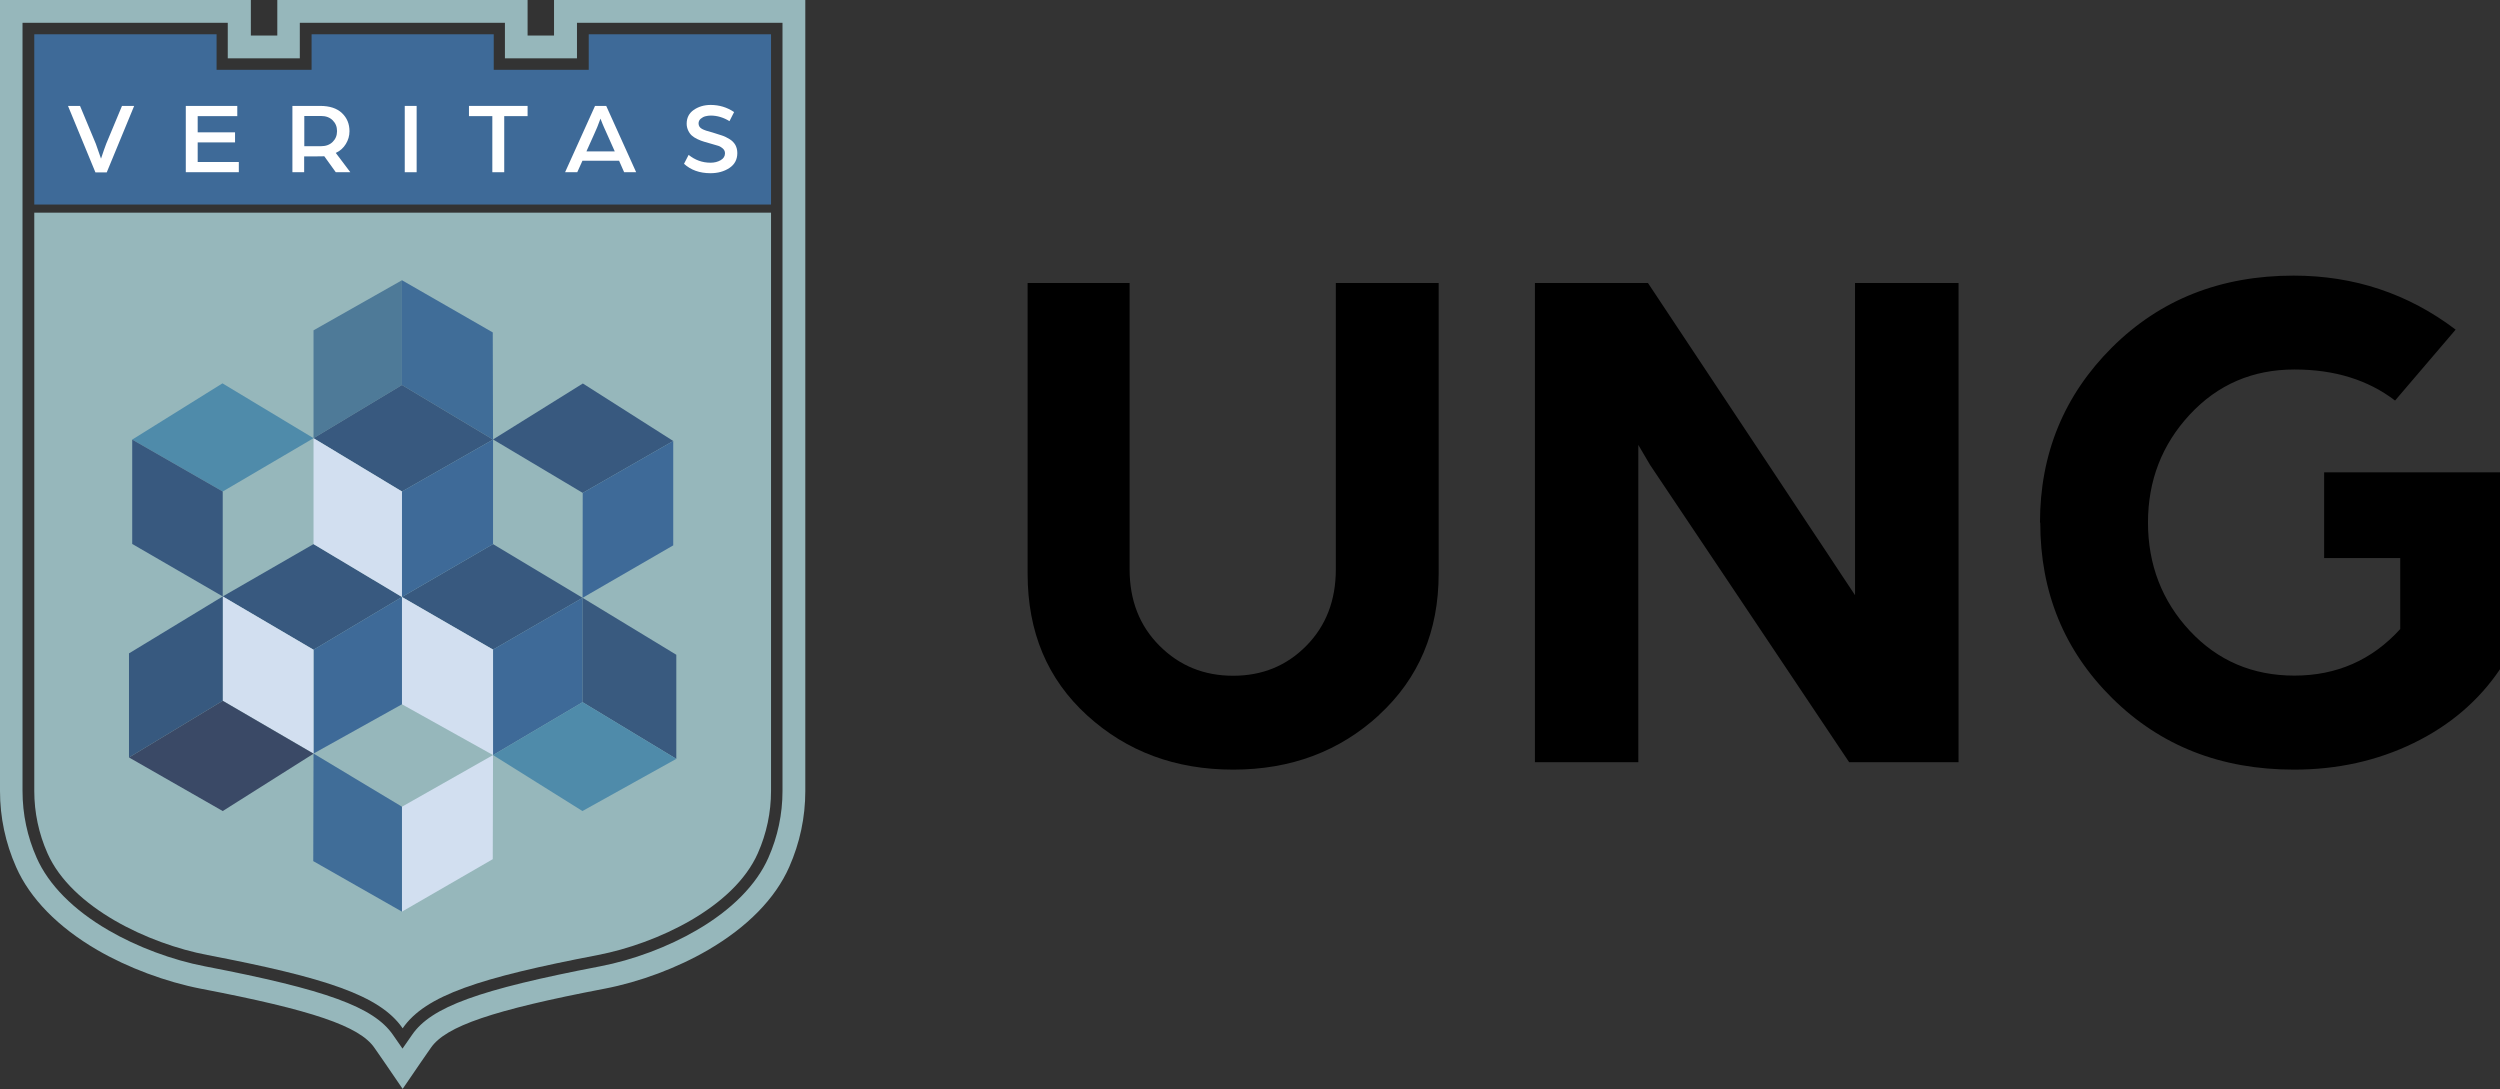
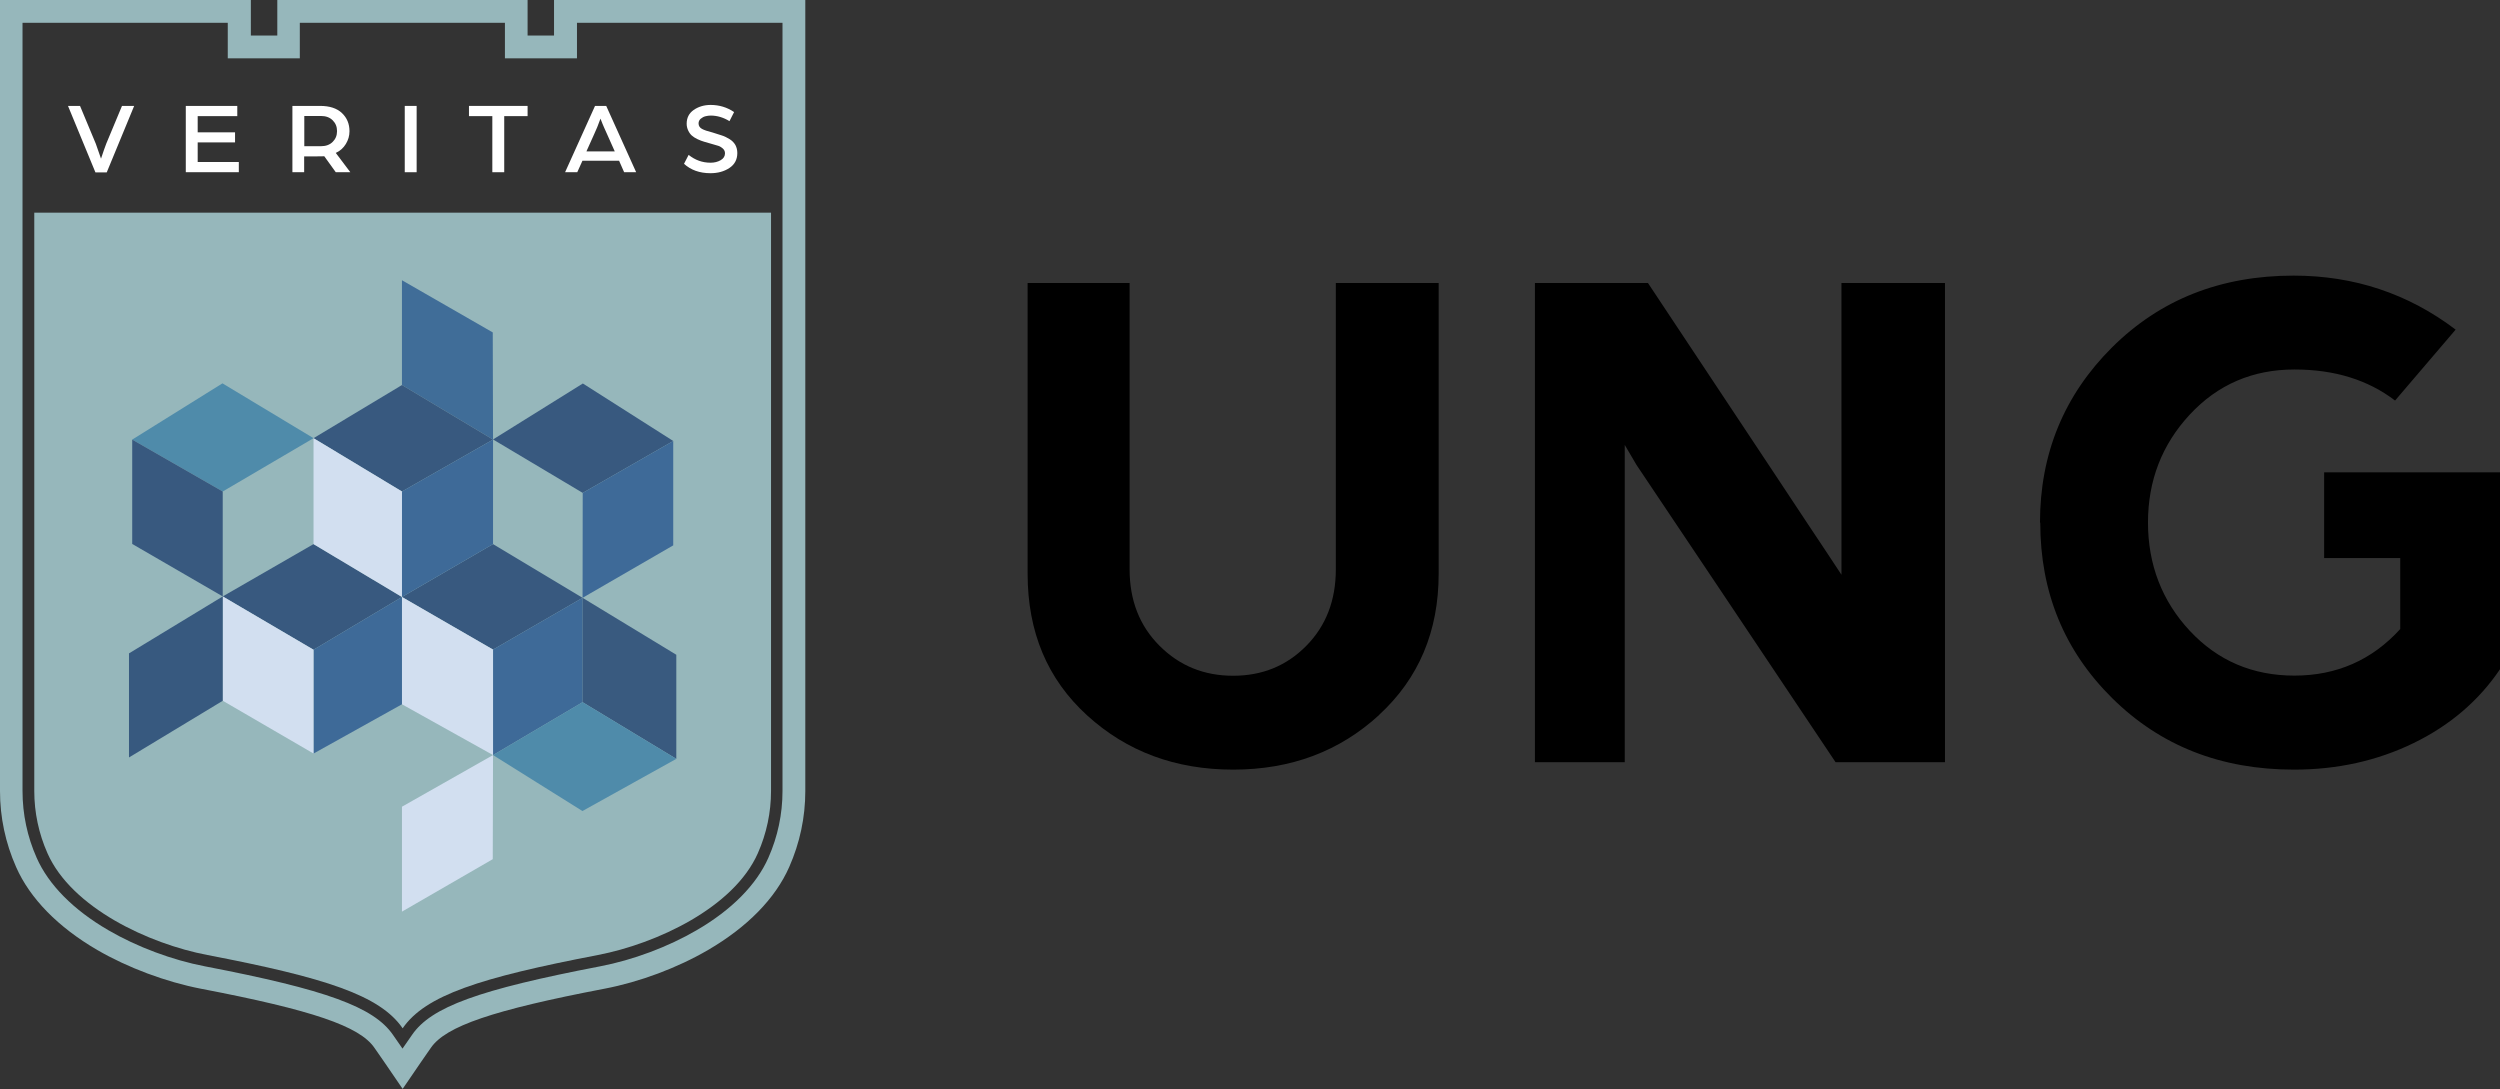
<svg xmlns="http://www.w3.org/2000/svg" id="Camada_2" viewBox="0 0 178.69 77.84">
  <rect x="0" y="0" width="178.69" height="77.84" fill="#333333" stroke="none" />
  <defs>
    <style>.cls-1{fill:#4f8baa;}.cls-2{fill:#fff;}.cls-3{fill:#3a4966;}.cls-4{fill:#37597f;}.cls-5{fill:#d2dff0;}.cls-6{fill:#96b7bb;}.cls-7{fill:#3e6a98;}.cls-8{fill:#4e7a98;}.cls-9{fill:#395a7f;}.cls-10{fill:#38597f;}.cls-11{fill:#406d98;}</style>
  </defs>
  <g id="Camada_1-2">
    <g>
      <g>
        <path d="M98.58,51.1c-2.84,2.61-6.32,3.91-10.44,3.91s-7.6-1.29-10.44-3.88c-2.84-2.59-4.25-5.96-4.25-10.12V20.23h7.29v20.46c0,2.22,.71,4.04,2.14,5.47s3.18,2.14,5.26,2.14,3.82-.71,5.23-2.14c1.41-1.43,2.11-3.25,2.11-5.47V20.23h7.35v20.77c0,4.12-1.42,7.49-4.26,10.1Z" />
-         <path d="M109.71,54.48V20.23h8.08l8.94,13.47c.72,1.09,1.57,2.36,2.53,3.82,.97,1.46,1.76,2.64,2.36,3.56l.97,1.46V20.23h7.4V54.48h-7.82l-8.58-12.82c-.92-1.37-1.93-2.88-3.03-4.52-1.1-1.64-1.97-2.94-2.62-3.91l-.84-1.43v22.68h-7.4Z" />
+         <path d="M109.71,54.48V20.23h8.08l8.94,13.47c.72,1.09,1.57,2.36,2.53,3.82,.97,1.46,1.76,2.64,2.36,3.56V20.23h7.4V54.48h-7.82l-8.58-12.82c-.92-1.37-1.93-2.88-3.03-4.52-1.1-1.64-1.97-2.94-2.62-3.91l-.84-1.43v22.68h-7.4Z" />
        <path d="M145.81,37.36c0-4.93,1.72-9.11,5.15-12.53,3.44-3.42,7.76-5.13,12.98-5.13,4.33,0,8.19,1.29,11.58,3.86l-4.33,5.07c-1.94-1.48-4.33-2.22-7.19-2.22-3,0-5.49,1.08-7.48,3.22s-2.99,4.72-2.99,7.72,1,5.61,2.99,7.74c1.99,2.13,4.48,3.2,7.48,3.2s5.55-1.11,7.56-3.33v-5.07h-5.44v-6.13h12.58v14.06c-1.52,2.26-3.58,4.02-6.18,5.29-2.61,1.27-5.46,1.9-8.56,1.9-5.22,0-9.54-1.7-12.98-5.1-3.44-3.4-5.15-7.58-5.15-12.55Z" />
      </g>
      <g>
        <path class="cls-6" d="M2.45,15.2V56.54c0,1.53,.32,3.04,.94,4.44h0c1.72,3.9,7.24,6.48,11.43,7.28,8.44,1.62,12.34,2.88,13.96,5.24,1.62-2.36,5.52-3.62,13.96-5.24,4.19-.81,9.71-3.38,11.43-7.28h0c.62-1.4,.94-2.91,.94-4.44V15.2H2.45Z" />
        <path class="cls-6" d="M55.93,1.63V56.54c0,1.65-.34,3.26-1.01,4.77-.85,1.93-2.63,3.73-5.13,5.18-2.04,1.19-4.55,2.13-6.9,2.58-8.68,1.67-12.07,2.9-13.44,4.9l-.68,.98-.68-.98c-1.37-1.99-4.76-3.23-13.44-4.9-2.34-.45-4.86-1.39-6.9-2.58-2.5-1.45-4.28-3.25-5.13-5.18-.67-1.51-1.01-3.12-1.01-4.77V1.63h14.67v2.54h5.15V1.63h14.66v2.54h5.15V1.63h14.66m1.63-1.63h-17.93V2.54h-1.89V0H19.82V2.54h-1.89V0H0V56.54c0,1.88,.39,3.71,1.15,5.43,.99,2.25,3,4.3,5.8,5.93,2.19,1.27,4.89,2.28,7.41,2.77,7.98,1.53,11.34,2.68,12.4,4.22l.68,.98,1.34,1.96,1.34-1.96,.68-.98c1.06-1.54,4.42-2.69,12.4-4.22,2.52-.48,5.22-1.49,7.41-2.77,2.8-1.63,4.81-3.68,5.8-5.93,.76-1.72,1.15-3.55,1.15-5.43V0h0Z" />
-         <polygon class="cls-7" points="42.08 2.45 42.08 4.99 35.29 4.99 35.29 2.45 22.27 2.45 22.27 4.99 15.48 4.99 15.48 2.45 2.45 2.45 2.45 4.99 2.45 14.62 55.11 14.62 55.11 4.99 55.11 2.45 42.08 2.45" />
        <g>
          <path class="cls-2" d="M6.82,12.32l-1.96-4.75h.86l1.13,2.71,.37,1.06c.16-.48,.28-.83,.37-1.06l1.13-2.71h.87l-1.96,4.75h-.83Z" />
          <path class="cls-2" d="M13.28,12.31V7.57h3.68v.73h-2.83v1.16h2.67v.72h-2.67v1.4h2.94v.73h-3.78Z" />
          <path class="cls-2" d="M20.9,12.31V7.57h1.99c.67,0,1.19,.17,1.55,.51,.36,.34,.54,.77,.54,1.3,0,.33-.09,.63-.26,.91-.17,.28-.41,.5-.72,.64l1.04,1.38h-1.04l-.82-1.14c-.14,0-.4,.01-.76,.01h-.68v1.13h-.85Zm.85-1.86h1.19c.35,0,.63-.1,.84-.31s.31-.46,.31-.77-.1-.56-.31-.77c-.21-.21-.49-.31-.83-.31h-1.2v2.15Z" />
          <path class="cls-2" d="M28.93,12.31V7.57h.85v4.74h-.85Z" />
          <path class="cls-2" d="M35.19,12.31v-4.01h-1.67v-.73h4.19v.73h-1.67v4.01h-.85Z" />
          <path class="cls-2" d="M40.39,12.31l2.14-4.74h.8l2.14,4.74h-.86l-.36-.82h-2.62l-.37,.82h-.86Zm1.54-1.49h2.01l-.54-1.21c-.06-.14-.13-.3-.22-.49-.08-.19-.15-.34-.19-.46l-.07-.18c-.16,.44-.31,.82-.46,1.13l-.54,1.2Z" />
          <path class="cls-2" d="M48.89,11.71l.33-.64c.46,.37,.98,.56,1.57,.56,.27,0,.51-.06,.72-.18,.21-.12,.31-.29,.31-.49,0-.14-.05-.25-.16-.35-.11-.09-.22-.16-.33-.19-.12-.03-.28-.08-.48-.14-.21-.06-.38-.11-.52-.15s-.3-.1-.47-.18c-.17-.08-.31-.17-.41-.26-.1-.09-.19-.21-.26-.36-.07-.15-.11-.31-.11-.49,0-.42,.17-.75,.5-.98s.74-.36,1.21-.36c.62,0,1.18,.17,1.68,.51l-.33,.65c-.42-.26-.87-.4-1.35-.4-.12,0-.24,.02-.37,.05-.12,.03-.23,.09-.34,.18-.1,.09-.15,.2-.15,.33,0,.17,.08,.3,.24,.39,.16,.09,.41,.17,.76,.26,.25,.08,.47,.15,.66,.21,.19,.06,.37,.15,.55,.26,.18,.11,.32,.25,.42,.42,.09,.17,.14,.36,.14,.58,0,.46-.19,.82-.57,1.07-.38,.25-.83,.37-1.35,.37-.78,0-1.41-.23-1.9-.68Z" />
        </g>
        <g>
          <g>
            <polygon class="cls-10" points="35.24 31.41 41.65 35.23 48.12 31.52 41.66 27.41 35.24 31.41" />
            <polygon class="cls-7" points="41.65 35.23 41.64 42.73 48.12 38.98 48.12 31.52 41.65 35.23" />
          </g>
          <g>
            <polygon class="cls-1" points="22.41 31.32 15.92 35.13 9.45 31.42 15.9 27.4 22.41 31.32" />
            <polygon class="cls-10" points="15.92 35.13 15.92 42.63 9.45 38.88 9.45 31.42 15.92 35.13" />
          </g>
          <g>
            <polygon class="cls-10" points="28.73 42.67 35.24 46.43 41.64 42.73 35.24 38.89 28.73 42.67" />
            <polygon class="cls-7" points="35.24 46.43 35.24 53.97 41.64 50.19 41.64 42.73 35.24 46.43" />
            <polygon class="cls-5" points="28.73 42.67 35.24 46.43 35.24 53.97 28.73 50.34 28.73 42.67" />
          </g>
          <g>
            <polygon class="cls-5" points="28.73 57.66 28.73 65.16 35.22 61.41 35.24 53.97 28.73 57.66" />
-             <polygon class="cls-11" points="22.41 53.86 28.73 57.66 28.73 65.16 22.39 61.55 22.41 53.86" />
          </g>
          <g>
            <polygon class="cls-11" points="28.73 27.52 28.73 20.03 35.22 23.76 35.24 31.42 28.73 27.52" />
-             <polygon class="cls-8" points="22.41 31.32 28.73 27.52 28.73 20.03 22.41 23.61 22.41 31.32" />
          </g>
          <g>
            <polygon class="cls-10" points="15.92 42.63 22.41 46.44 28.73 42.67 22.41 38.89 15.92 42.63" />
            <polygon class="cls-7" points="22.41 46.44 22.41 53.86 28.73 50.34 28.73 42.67 22.41 46.44" />
            <polygon class="cls-5" points="15.92 42.63 22.41 46.44 22.41 53.86 15.91 50.08 15.92 42.63" />
          </g>
          <g>
            <polygon class="cls-10" points="22.41 31.32 28.73 35.13 35.24 31.42 28.73 27.52 22.41 31.32" />
            <polygon class="cls-7" points="28.73 35.13 28.73 42.67 35.24 38.89 35.24 31.42 28.73 35.13" />
            <polygon class="cls-5" points="22.41 31.32 28.73 35.13 28.73 42.67 22.41 38.89 22.41 31.32" />
          </g>
          <polygon class="cls-9" points="41.64 42.73 41.64 50.19 48.34 54.24 48.34 46.8 41.64 42.73" />
          <polygon class="cls-1" points="48.34 54.24 41.63 57.97 35.24 53.97 41.64 50.19 48.34 54.24" />
          <polygon class="cls-4" points="15.92 42.63 15.92 50.09 9.22 54.14 9.22 46.7 15.92 42.63" />
-           <polygon class="cls-3" points="9.22 54.14 15.92 57.97 22.41 53.87 15.92 50.09 9.22 54.14" />
        </g>
      </g>
    </g>
  </g>
</svg>